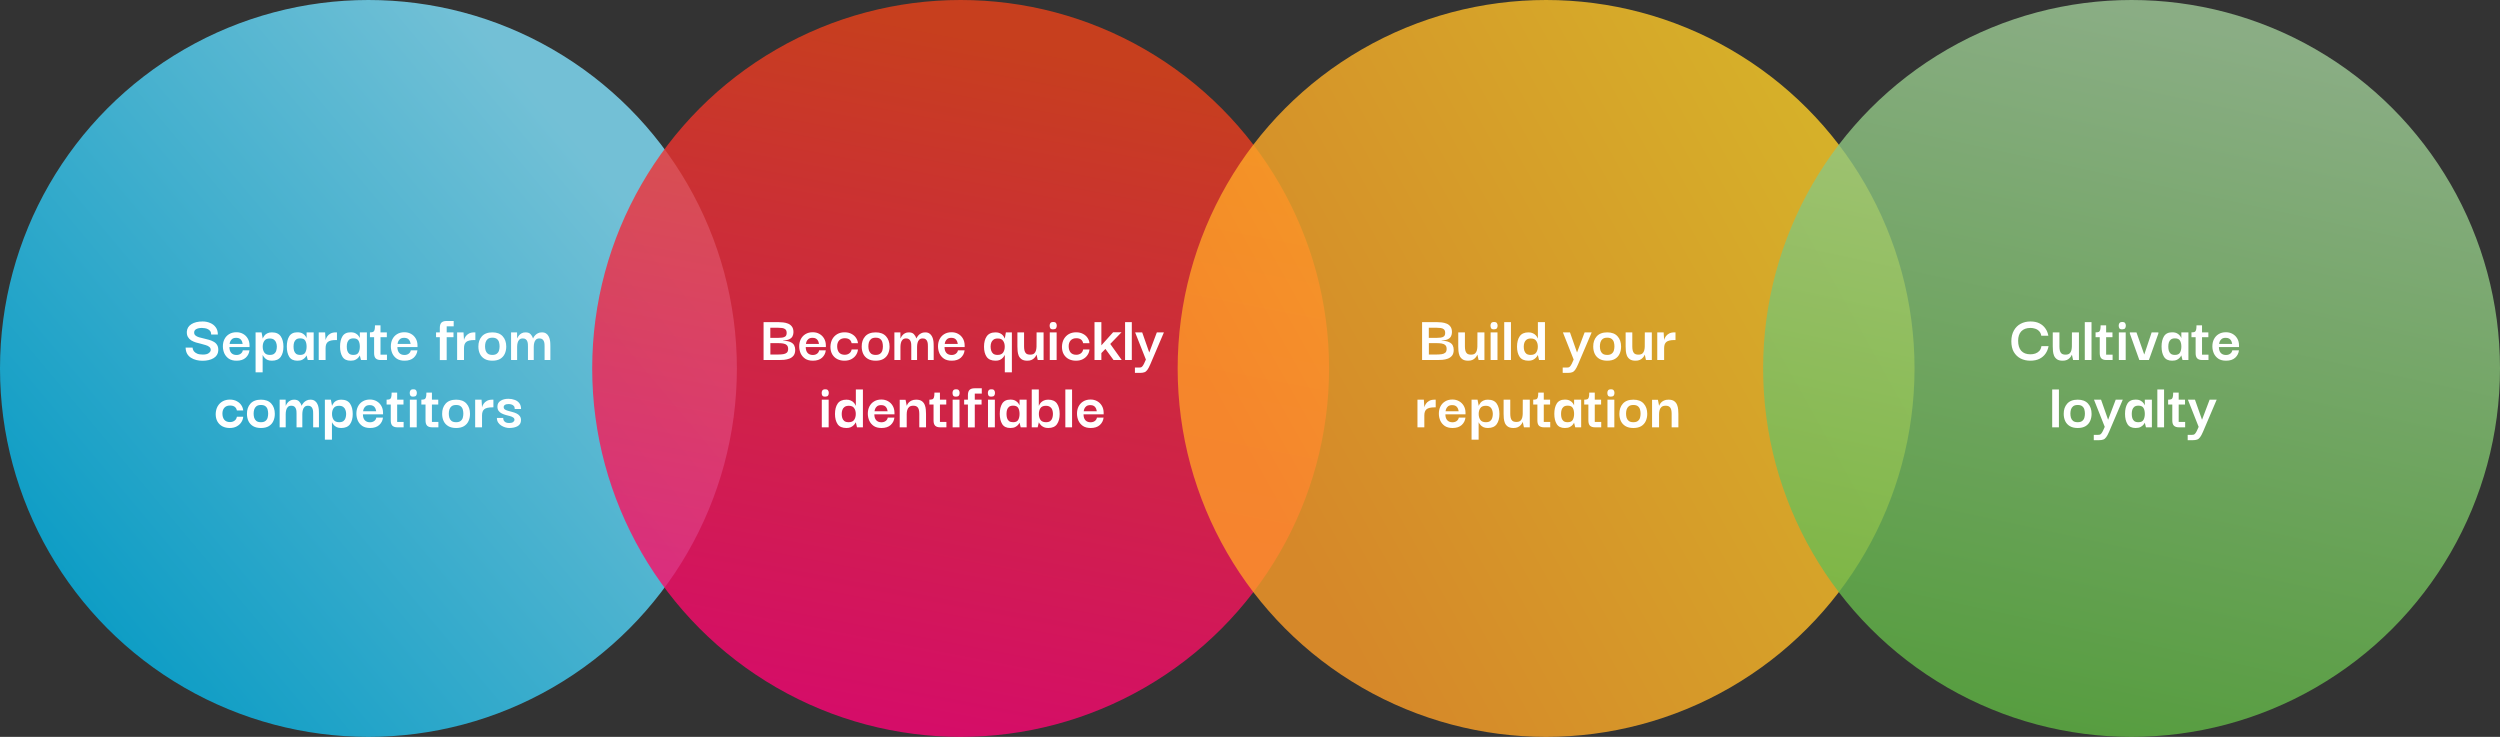
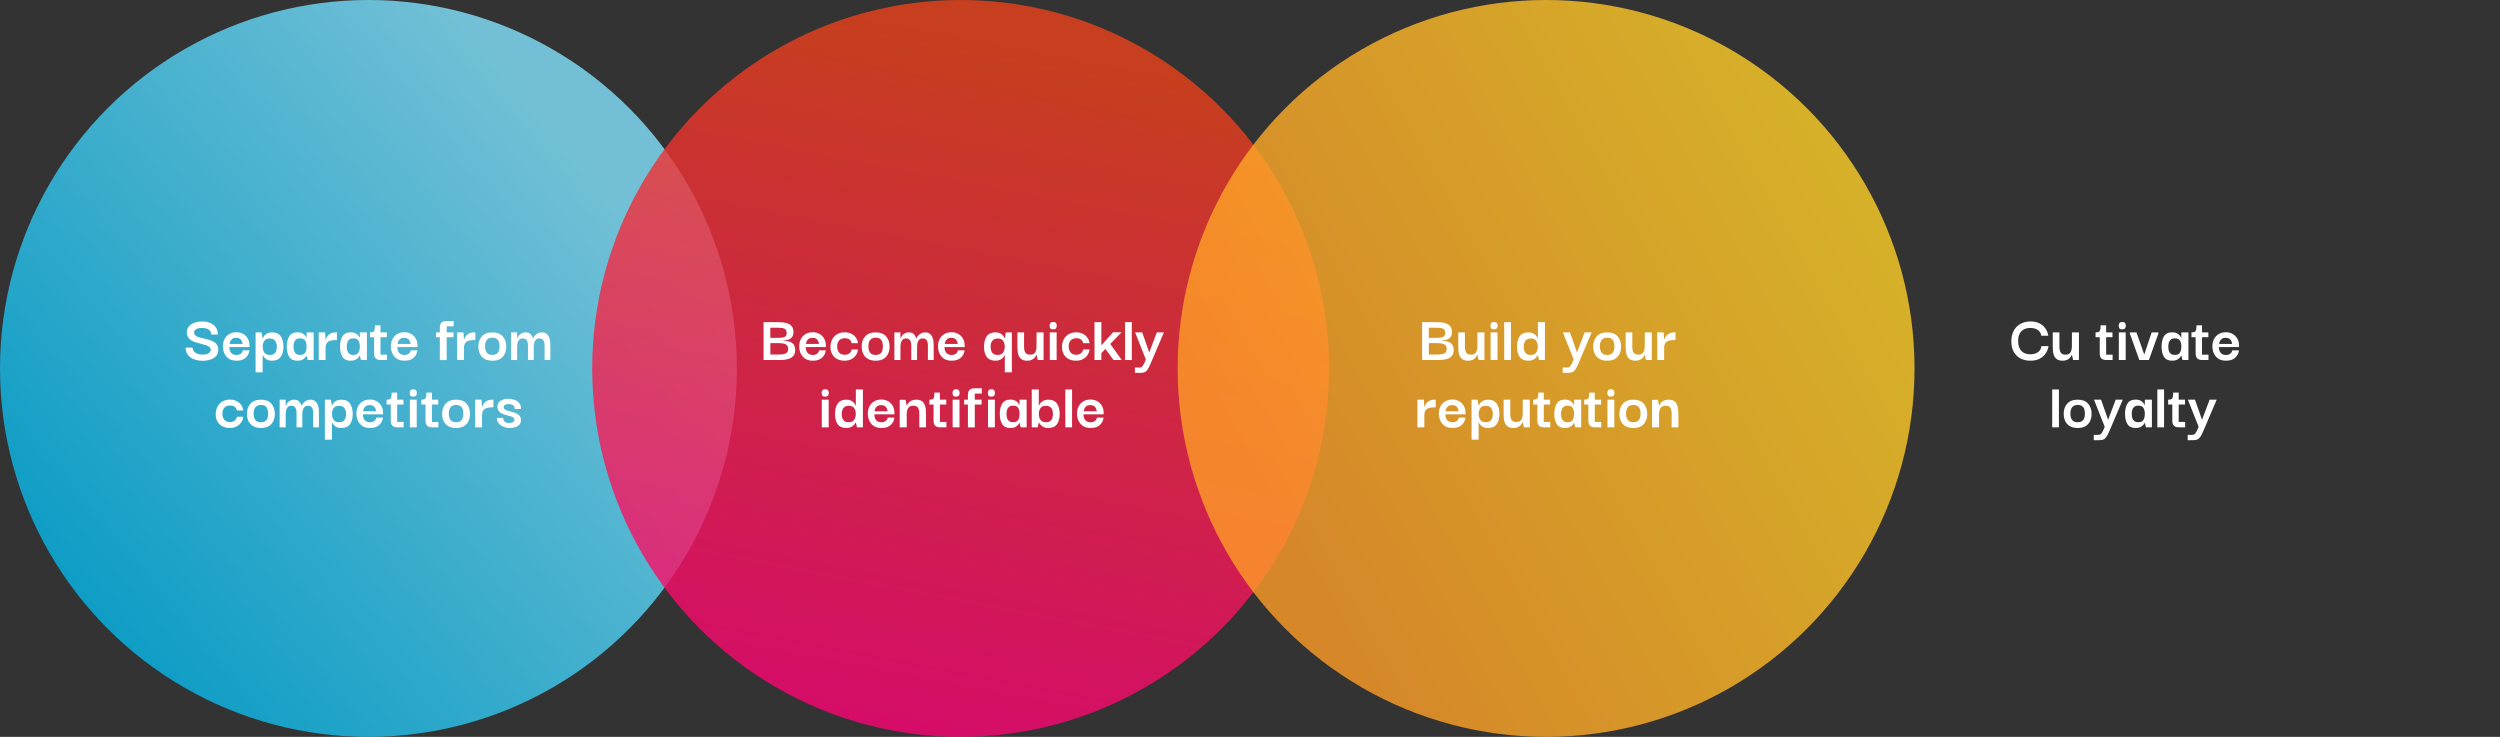
<svg xmlns="http://www.w3.org/2000/svg" class="object-fit hidden lg:block" viewBox="0 0 743 219" fill="none">
  <rect x="0" y="0" width="743" height="219" fill="#333333" stroke="none" />
  <circle opacity="0.8" cx="109.5" cy="109.5" r="109.5" fill="url(#paint0_linear_1545_9022)" />
  <path d="M60.166 107.22C59.553 107.22 58.947 107.147 58.346 107C57.76 106.853 57.227 106.627 56.746 106.32C56.267 106.013 55.886 105.613 55.606 105.12C55.327 104.613 55.18 104.007 55.166 103.3H57.227C57.227 103.367 57.253 103.513 57.306 103.74C57.36 103.953 57.48 104.187 57.666 104.44C57.867 104.693 58.173 104.913 58.587 105.1C59.013 105.287 59.587 105.38 60.306 105.38C61.093 105.38 61.673 105.233 62.047 104.94C62.433 104.647 62.627 104.333 62.627 104C62.627 103.627 62.493 103.333 62.227 103.12C61.973 102.893 61.627 102.713 61.187 102.58C60.76 102.433 60.286 102.3 59.767 102.18C59.26 102.06 58.746 101.927 58.227 101.78C57.72 101.62 57.253 101.413 56.827 101.16C56.413 100.893 56.087 100.553 55.846 100.14C55.606 99.727 55.5 99.2 55.526 98.56C55.593 97.613 56.047 96.873 56.886 96.34C57.727 95.807 58.84 95.54 60.227 95.54C61.026 95.54 61.767 95.687 62.447 95.98C63.14 96.26 63.693 96.687 64.106 97.26C64.533 97.82 64.746 98.54 64.746 99.42H62.767C62.767 99.007 62.673 98.673 62.486 98.42C62.3 98.153 62.06 97.953 61.767 97.82C61.486 97.673 61.187 97.58 60.867 97.54C60.547 97.487 60.26 97.46 60.007 97.46C59.34 97.46 58.786 97.573 58.346 97.8C57.92 98.027 57.706 98.36 57.706 98.8C57.693 99.173 57.82 99.473 58.087 99.7C58.353 99.927 58.706 100.107 59.147 100.24C59.587 100.373 60.066 100.493 60.587 100.6C61.106 100.707 61.627 100.84 62.147 101C62.666 101.147 63.14 101.347 63.566 101.6C63.993 101.84 64.326 102.173 64.567 102.6C64.806 103.013 64.906 103.553 64.867 104.22C64.813 105.167 64.353 105.907 63.486 106.44C62.62 106.96 61.513 107.22 60.166 107.22ZM70.32 107.2C69.374 107.2 68.6 107 68 106.6C67.414 106.187 66.974 105.667 66.68 105.04C66.4 104.4 66.254 103.727 66.24 103.02C66.227 102.193 66.38 101.46 66.7 100.82C67.034 100.167 67.5 99.66 68.1 99.3C68.714 98.927 69.434 98.74 70.26 98.74C70.994 98.74 71.647 98.9 72.22 99.22C72.807 99.54 73.274 99.993 73.62 100.58C73.967 101.153 74.147 101.833 74.16 102.62C74.16 102.647 74.16 102.72 74.16 102.84C74.16 102.96 74.16 103.06 74.16 103.14H68.18C68.18 103.9 68.367 104.487 68.74 104.9C69.114 105.3 69.627 105.5 70.28 105.5C70.787 105.5 71.207 105.373 71.54 105.12C71.887 104.867 72.094 104.533 72.16 104.12H74.14C74.047 104.987 73.674 105.72 73.02 106.32C72.367 106.907 71.467 107.2 70.32 107.2ZM68.24 102.22H72.12C72.107 102.127 72.074 101.98 72.02 101.78C71.98 101.58 71.894 101.373 71.76 101.16C71.64 100.947 71.454 100.767 71.2 100.62C70.947 100.473 70.62 100.4 70.22 100.4C69.687 100.4 69.28 100.513 69 100.74C68.734 100.953 68.54 101.207 68.42 101.5C68.314 101.78 68.254 102.02 68.24 102.22ZM80.819 107.2C80.312 107.2 79.885 107.127 79.538 106.98C79.205 106.82 78.932 106.633 78.719 106.42C78.519 106.207 78.365 106.013 78.258 105.84C78.165 105.667 78.112 105.567 78.099 105.54H78.058V110.66H75.959V98.78H77.739L78.079 100.58H78.118C78.132 100.54 78.178 100.427 78.258 100.24C78.352 100.053 78.492 99.847 78.678 99.62C78.879 99.393 79.152 99.2 79.499 99.04C79.845 98.867 80.278 98.78 80.799 98.78C82.025 98.78 82.905 99.173 83.439 99.96C83.972 100.747 84.239 101.773 84.239 103.04C84.239 104.307 83.965 105.32 83.418 106.08C82.872 106.827 82.005 107.2 80.819 107.2ZM80.198 105.48C80.758 105.48 81.185 105.367 81.478 105.14C81.785 104.9 81.992 104.593 82.099 104.22C82.219 103.833 82.278 103.433 82.278 103.02C82.278 102.607 82.212 102.22 82.079 101.86C81.959 101.487 81.745 101.187 81.439 100.96C81.132 100.72 80.705 100.6 80.159 100.6C79.412 100.6 78.879 100.833 78.558 101.3C78.239 101.753 78.079 102.327 78.079 103.02C78.079 103.74 78.245 104.333 78.579 104.8C78.912 105.253 79.452 105.48 80.198 105.48ZM88.382 107.2C87.249 107.2 86.442 106.813 85.962 106.04C85.482 105.267 85.242 104.253 85.242 103C85.242 101.733 85.482 100.713 85.962 99.94C86.456 99.153 87.262 98.76 88.382 98.76C89.022 98.76 89.529 98.873 89.902 99.1C90.276 99.313 90.556 99.553 90.742 99.82C90.929 100.087 91.042 100.287 91.082 100.42H91.122V98.78H93.222V107H91.462L91.122 105.66H91.082C91.042 105.78 90.922 105.967 90.722 106.22C90.536 106.46 90.249 106.687 89.862 106.9C89.489 107.1 88.996 107.2 88.382 107.2ZM89.222 105.48C89.969 105.48 90.469 105.247 90.722 104.78C90.989 104.3 91.122 103.713 91.122 103.02C91.122 102.287 90.989 101.693 90.722 101.24C90.456 100.787 89.956 100.56 89.222 100.56C88.702 100.56 88.296 100.673 88.002 100.9C87.722 101.127 87.522 101.427 87.402 101.8C87.296 102.16 87.242 102.567 87.242 103.02C87.242 103.473 87.296 103.887 87.402 104.26C87.522 104.633 87.722 104.933 88.002 105.16C88.296 105.373 88.702 105.48 89.222 105.48ZM94.725 107V98.78H96.625L96.765 101.06C96.845 100.713 96.998 100.367 97.225 100.02C97.465 99.66 97.791 99.367 98.205 99.14C98.631 98.9 99.178 98.78 99.845 98.78H100.145V101.06H99.845C98.698 101.06 97.898 101.247 97.445 101.62C96.991 101.98 96.765 102.593 96.765 103.46V107H94.725ZM104.203 107.2C103.069 107.2 102.263 106.813 101.783 106.04C101.303 105.267 101.063 104.253 101.063 103C101.063 101.733 101.303 100.713 101.783 99.94C102.276 99.153 103.083 98.76 104.203 98.76C104.843 98.76 105.349 98.873 105.723 99.1C106.096 99.313 106.376 99.553 106.563 99.82C106.749 100.087 106.863 100.287 106.903 100.42H106.943V98.78H109.043V107H107.283L106.943 105.66H106.903C106.863 105.78 106.743 105.967 106.543 106.22C106.356 106.46 106.069 106.687 105.683 106.9C105.309 107.1 104.816 107.2 104.203 107.2ZM105.043 105.48C105.789 105.48 106.289 105.247 106.543 104.78C106.809 104.3 106.943 103.713 106.943 103.02C106.943 102.287 106.809 101.693 106.543 101.24C106.276 100.787 105.776 100.56 105.043 100.56C104.523 100.56 104.116 100.673 103.823 100.9C103.543 101.127 103.343 101.427 103.223 101.8C103.116 102.16 103.063 102.567 103.063 103.02C103.063 103.473 103.116 103.887 103.223 104.26C103.343 104.633 103.543 104.933 103.823 105.16C104.116 105.373 104.523 105.48 105.043 105.48ZM113.145 107C112.492 107 111.998 106.84 111.665 106.52C111.345 106.2 111.185 105.68 111.185 104.96V100.22H109.945V98.78C110.332 98.78 110.632 98.74 110.845 98.66C111.058 98.58 111.212 98.393 111.305 98.1C111.398 97.807 111.445 97.333 111.445 96.68H113.085V98.78H114.965V100.22H113.085V105.4H115.005V107H113.145ZM120.242 107.2C119.295 107.2 118.522 107 117.922 106.6C117.335 106.187 116.895 105.667 116.602 105.04C116.322 104.4 116.175 103.727 116.162 103.02C116.149 102.193 116.302 101.46 116.622 100.82C116.955 100.167 117.422 99.66 118.022 99.3C118.635 98.927 119.355 98.74 120.182 98.74C120.915 98.74 121.569 98.9 122.142 99.22C122.729 99.54 123.195 99.993 123.542 100.58C123.889 101.153 124.069 101.833 124.082 102.62C124.082 102.647 124.082 102.72 124.082 102.84C124.082 102.96 124.082 103.06 124.082 103.14H118.102C118.102 103.9 118.289 104.487 118.662 104.9C119.035 105.3 119.549 105.5 120.202 105.5C120.709 105.5 121.129 105.373 121.462 105.12C121.809 104.867 122.015 104.533 122.082 104.12H124.062C123.969 104.987 123.595 105.72 122.942 106.32C122.289 106.907 121.389 107.2 120.242 107.2ZM118.162 102.22H122.042C122.029 102.127 121.995 101.98 121.942 101.78C121.902 101.58 121.815 101.373 121.682 101.16C121.562 100.947 121.375 100.767 121.122 100.62C120.869 100.473 120.542 100.4 120.142 100.4C119.609 100.4 119.202 100.513 118.922 100.74C118.655 100.953 118.462 101.207 118.342 101.5C118.235 101.78 118.175 102.02 118.162 102.22ZM130.716 107.02V100.22H129.596V98.78H130.716V97.44C130.716 96.72 130.876 96.2 131.196 95.88C131.529 95.56 132.023 95.4 132.676 95.4H134.836V96.98H132.756V98.78H134.776V100.22H132.756V107.02H130.716ZM135.858 107V98.78H137.758L137.898 101.06C137.978 100.713 138.131 100.367 138.358 100.02C138.598 99.66 138.924 99.367 139.338 99.14C139.764 98.9 140.311 98.78 140.978 98.78H141.278V101.06H140.978C139.831 101.06 139.031 101.247 138.578 101.62C138.124 101.98 137.898 102.593 137.898 103.46V107H135.858ZM146.337 107.2C145.403 107.2 144.63 107.02 144.017 106.66C143.403 106.3 142.943 105.807 142.637 105.18C142.33 104.54 142.177 103.813 142.177 103C142.163 101.773 142.503 100.767 143.197 99.98C143.903 99.18 144.95 98.78 146.337 98.78C147.683 98.78 148.703 99.167 149.397 99.94C150.103 100.713 150.457 101.733 150.457 103C150.457 103.787 150.31 104.5 150.017 105.14C149.723 105.78 149.27 106.287 148.657 106.66C148.043 107.02 147.27 107.2 146.337 107.2ZM146.337 105.48C146.923 105.48 147.37 105.353 147.677 105.1C147.997 104.847 148.21 104.527 148.317 104.14C148.423 103.74 148.477 103.34 148.477 102.94C148.477 102.527 148.423 102.12 148.317 101.72C148.21 101.32 147.997 100.993 147.677 100.74C147.37 100.487 146.923 100.36 146.337 100.36C145.737 100.36 145.277 100.493 144.957 100.76C144.65 101.013 144.437 101.34 144.317 101.74C144.21 102.127 144.157 102.527 144.157 102.94C144.157 103.34 144.21 103.74 144.317 104.14C144.437 104.527 144.65 104.847 144.957 105.1C145.277 105.353 145.737 105.48 146.337 105.48ZM151.89 107V98.78H153.67L153.69 100.56H153.73C153.744 100.507 153.797 100.393 153.89 100.22C153.984 100.033 154.124 99.833 154.31 99.62C154.497 99.393 154.744 99.2 155.05 99.04C155.357 98.867 155.737 98.78 156.19 98.78C156.857 98.78 157.357 98.96 157.69 99.32C158.024 99.667 158.264 100.08 158.41 100.56H158.45C158.464 100.507 158.517 100.393 158.61 100.22C158.717 100.033 158.87 99.833 159.07 99.62C159.284 99.393 159.55 99.2 159.87 99.04C160.19 98.867 160.584 98.78 161.05 98.78C161.57 98.78 161.99 98.893 162.31 99.12C162.63 99.333 162.877 99.613 163.05 99.96C163.237 100.293 163.364 100.653 163.43 101.04C163.51 101.427 163.55 101.8 163.55 102.16C163.564 102.507 163.57 102.793 163.57 103.02V107H161.85V103C161.85 102.8 161.844 102.567 161.83 102.3C161.817 102.02 161.764 101.753 161.67 101.5C161.577 101.233 161.424 101.013 161.21 100.84C160.997 100.667 160.704 100.58 160.33 100.58C159.864 100.58 159.51 100.707 159.27 100.96C159.03 101.2 158.864 101.513 158.77 101.9C158.677 102.273 158.63 102.667 158.63 103.08V107H156.91V103C156.91 102.8 156.904 102.567 156.89 102.3C156.877 102.02 156.824 101.753 156.73 101.5C156.637 101.233 156.484 101.013 156.27 100.84C156.057 100.667 155.764 100.58 155.39 100.58C154.924 100.58 154.57 100.707 154.33 100.96C154.09 101.2 153.924 101.513 153.83 101.9C153.737 102.273 153.69 102.667 153.69 103.08V107H151.89ZM68.263 127.2C67.489 127.2 66.789 127.047 66.162 126.74C65.536 126.42 65.036 125.953 64.662 125.34C64.289 124.713 64.103 123.953 64.103 123.06C64.129 122.167 64.323 121.4 64.683 120.76C65.056 120.12 65.549 119.627 66.162 119.28C66.789 118.933 67.502 118.76 68.302 118.76C69.116 118.76 69.809 118.92 70.382 119.24C70.969 119.547 71.422 119.953 71.743 120.46C72.062 120.953 72.243 121.467 72.282 122H70.403C70.203 121.013 69.522 120.52 68.362 120.52C67.642 120.52 67.082 120.74 66.683 121.18C66.296 121.62 66.103 122.193 66.103 122.9C66.103 123.673 66.289 124.293 66.662 124.76C67.049 125.213 67.616 125.44 68.362 125.44C68.869 125.44 69.309 125.307 69.683 125.04C70.069 124.773 70.309 124.38 70.403 123.86H72.282C72.243 124.433 72.056 124.973 71.722 125.48C71.403 125.987 70.949 126.4 70.362 126.72C69.789 127.04 69.089 127.2 68.263 127.2ZM77.558 127.2C76.624 127.2 75.851 127.02 75.237 126.66C74.624 126.3 74.164 125.807 73.858 125.18C73.551 124.54 73.397 123.813 73.397 123C73.384 121.773 73.724 120.767 74.418 119.98C75.124 119.18 76.171 118.78 77.558 118.78C78.904 118.78 79.924 119.167 80.618 119.94C81.324 120.713 81.677 121.733 81.677 123C81.677 123.787 81.531 124.5 81.237 125.14C80.944 125.78 80.491 126.287 79.877 126.66C79.264 127.02 78.491 127.2 77.558 127.2ZM77.558 125.48C78.144 125.48 78.591 125.353 78.897 125.1C79.218 124.847 79.431 124.527 79.537 124.14C79.644 123.74 79.698 123.34 79.698 122.94C79.698 122.527 79.644 122.12 79.537 121.72C79.431 121.32 79.218 120.993 78.897 120.74C78.591 120.487 78.144 120.36 77.558 120.36C76.957 120.36 76.498 120.493 76.177 120.76C75.871 121.013 75.657 121.34 75.537 121.74C75.431 122.127 75.377 122.527 75.377 122.94C75.377 123.34 75.431 123.74 75.537 124.14C75.657 124.527 75.871 124.847 76.177 125.1C76.498 125.353 76.957 125.48 77.558 125.48ZM83.111 127V118.78H84.891L84.911 120.56H84.951C84.964 120.507 85.018 120.393 85.111 120.22C85.204 120.033 85.344 119.833 85.531 119.62C85.718 119.393 85.964 119.2 86.271 119.04C86.578 118.867 86.958 118.78 87.411 118.78C88.078 118.78 88.578 118.96 88.911 119.32C89.244 119.667 89.484 120.08 89.631 120.56H89.671C89.684 120.507 89.738 120.393 89.831 120.22C89.938 120.033 90.091 119.833 90.291 119.62C90.504 119.393 90.771 119.2 91.091 119.04C91.411 118.867 91.804 118.78 92.271 118.78C92.791 118.78 93.211 118.893 93.531 119.12C93.851 119.333 94.098 119.613 94.271 119.96C94.458 120.293 94.584 120.653 94.651 121.04C94.731 121.427 94.771 121.8 94.771 122.16C94.784 122.507 94.791 122.793 94.791 123.02V127H93.071V123C93.071 122.8 93.064 122.567 93.051 122.3C93.038 122.02 92.984 121.753 92.891 121.5C92.798 121.233 92.644 121.013 92.431 120.84C92.218 120.667 91.924 120.58 91.551 120.58C91.084 120.58 90.731 120.707 90.491 120.96C90.251 121.2 90.084 121.513 89.991 121.9C89.898 122.273 89.851 122.667 89.851 123.08V127H88.131V123C88.131 122.8 88.124 122.567 88.111 122.3C88.098 122.02 88.044 121.753 87.951 121.5C87.858 121.233 87.704 121.013 87.491 120.84C87.278 120.667 86.984 120.58 86.611 120.58C86.144 120.58 85.791 120.707 85.551 120.96C85.311 121.2 85.144 121.513 85.051 121.9C84.958 122.273 84.911 122.667 84.911 123.08V127H83.111ZM101.414 127.2C100.908 127.2 100.481 127.127 100.134 126.98C99.801 126.82 99.528 126.633 99.314 126.42C99.114 126.207 98.961 126.013 98.854 125.84C98.761 125.667 98.708 125.567 98.694 125.54H98.654V130.66H96.554V118.78H98.334L98.674 120.58H98.714C98.728 120.54 98.774 120.427 98.854 120.24C98.948 120.053 99.088 119.847 99.274 119.62C99.474 119.393 99.748 119.2 100.094 119.04C100.441 118.867 100.874 118.78 101.394 118.78C102.621 118.78 103.501 119.173 104.034 119.96C104.568 120.747 104.834 121.773 104.834 123.04C104.834 124.307 104.561 125.32 104.014 126.08C103.468 126.827 102.601 127.2 101.414 127.2ZM100.794 125.48C101.354 125.48 101.781 125.367 102.074 125.14C102.381 124.9 102.588 124.593 102.694 124.22C102.814 123.833 102.874 123.433 102.874 123.02C102.874 122.607 102.808 122.22 102.674 121.86C102.554 121.487 102.341 121.187 102.034 120.96C101.728 120.72 101.301 120.6 100.754 120.6C100.008 120.6 99.474 120.833 99.154 121.3C98.834 121.753 98.674 122.327 98.674 123.02C98.674 123.74 98.841 124.333 99.174 124.8C99.508 125.253 100.048 125.48 100.794 125.48ZM109.998 127.2C109.051 127.2 108.278 127 107.678 126.6C107.091 126.187 106.651 125.667 106.358 125.04C106.078 124.4 105.931 123.727 105.918 123.02C105.905 122.193 106.058 121.46 106.378 120.82C106.711 120.167 107.178 119.66 107.778 119.3C108.391 118.927 109.111 118.74 109.938 118.74C110.671 118.74 111.325 118.9 111.898 119.22C112.485 119.54 112.951 119.993 113.298 120.58C113.645 121.153 113.825 121.833 113.838 122.62C113.838 122.647 113.838 122.72 113.838 122.84C113.838 122.96 113.838 123.06 113.838 123.14H107.858C107.858 123.9 108.045 124.487 108.418 124.9C108.791 125.3 109.305 125.5 109.958 125.5C110.465 125.5 110.885 125.373 111.218 125.12C111.565 124.867 111.771 124.533 111.838 124.12H113.818C113.725 124.987 113.351 125.72 112.698 126.32C112.045 126.907 111.145 127.2 109.998 127.2ZM107.918 122.22H111.798C111.785 122.127 111.751 121.98 111.698 121.78C111.658 121.58 111.571 121.373 111.438 121.16C111.318 120.947 111.131 120.767 110.878 120.62C110.625 120.473 110.298 120.4 109.898 120.4C109.365 120.4 108.958 120.513 108.678 120.74C108.411 120.953 108.218 121.207 108.098 121.5C107.991 121.78 107.931 122.02 107.918 122.22ZM118.096 127C117.443 127 116.95 126.84 116.616 126.52C116.296 126.2 116.136 125.68 116.136 124.96V120.22H114.896V118.78C115.283 118.78 115.583 118.74 115.796 118.66C116.01 118.58 116.163 118.393 116.256 118.1C116.35 117.807 116.396 117.333 116.396 116.68H118.036V118.78H119.916V120.22H118.036V125.4H119.956V127H118.096ZM122.85 117.88C122.41 117.893 122.117 117.793 121.97 117.58C121.837 117.353 121.77 117.087 121.77 116.78C121.77 116.487 121.843 116.233 121.99 116.02C122.137 115.807 122.423 115.7 122.85 115.7C123.263 115.7 123.537 115.807 123.67 116.02C123.817 116.233 123.89 116.487 123.89 116.78C123.89 117.087 123.817 117.347 123.67 117.56C123.537 117.76 123.263 117.867 122.85 117.88ZM121.81 127V118.78H123.85V127H121.81ZM128.428 127C127.775 127 127.282 126.84 126.948 126.52C126.628 126.2 126.468 125.68 126.468 124.96V120.22H125.228V118.78C125.615 118.78 125.915 118.74 126.128 118.66C126.342 118.58 126.495 118.393 126.588 118.1C126.682 117.807 126.728 117.333 126.728 116.68H128.368V118.78H130.248V120.22H128.368V125.4H130.288V127H128.428ZM135.565 127.2C134.632 127.2 133.859 127.02 133.245 126.66C132.632 126.3 132.172 125.807 131.865 125.18C131.559 124.54 131.405 123.813 131.405 123C131.392 121.773 131.732 120.767 132.425 119.98C133.132 119.18 134.179 118.78 135.565 118.78C136.912 118.78 137.932 119.167 138.625 119.94C139.332 120.713 139.685 121.733 139.685 123C139.685 123.787 139.539 124.5 139.245 125.14C138.952 125.78 138.499 126.287 137.885 126.66C137.272 127.02 136.499 127.2 135.565 127.2ZM135.565 125.48C136.152 125.48 136.599 125.353 136.905 125.1C137.225 124.847 137.439 124.527 137.545 124.14C137.652 123.74 137.705 123.34 137.705 122.94C137.705 122.527 137.652 122.12 137.545 121.72C137.439 121.32 137.225 120.993 136.905 120.74C136.599 120.487 136.152 120.36 135.565 120.36C134.965 120.36 134.505 120.493 134.185 120.76C133.879 121.013 133.665 121.34 133.545 121.74C133.439 122.127 133.385 122.527 133.385 122.94C133.385 123.34 133.439 123.74 133.545 124.14C133.665 124.527 133.879 124.847 134.185 125.1C134.505 125.353 134.965 125.48 135.565 125.48ZM141.219 127V118.78H143.119L143.259 121.06C143.339 120.713 143.492 120.367 143.719 120.02C143.959 119.66 144.286 119.367 144.699 119.14C145.126 118.9 145.672 118.78 146.339 118.78H146.639V121.06H146.339C145.192 121.06 144.392 121.247 143.939 121.62C143.486 121.98 143.259 122.593 143.259 123.46V127H141.219ZM151.337 127.2C150.99 127.2 150.603 127.14 150.177 127.02C149.763 126.9 149.363 126.72 148.977 126.48C148.603 126.24 148.29 125.933 148.037 125.56C147.797 125.173 147.677 124.72 147.677 124.2H149.557C149.557 124.227 149.563 124.32 149.577 124.48C149.59 124.627 149.643 124.8 149.737 125C149.843 125.187 150.017 125.353 150.257 125.5C150.497 125.647 150.843 125.72 151.297 125.72C151.83 125.72 152.23 125.627 152.497 125.44C152.763 125.24 152.897 125.013 152.897 124.76C152.897 124.467 152.77 124.24 152.517 124.08C152.277 123.907 151.963 123.767 151.577 123.66C151.19 123.553 150.777 123.447 150.337 123.34C149.91 123.22 149.503 123.067 149.117 122.88C148.743 122.693 148.437 122.44 148.197 122.12C147.957 121.787 147.837 121.36 147.837 120.84C147.837 120.08 148.143 119.507 148.757 119.12C149.37 118.72 150.15 118.52 151.097 118.52C151.763 118.52 152.383 118.627 152.957 118.84C153.53 119.04 153.99 119.367 154.337 119.82C154.683 120.26 154.857 120.84 154.857 121.56H152.977C152.99 121.147 152.897 120.84 152.697 120.64C152.51 120.427 152.27 120.28 151.977 120.2C151.697 120.12 151.423 120.08 151.157 120.08C150.677 120.08 150.31 120.167 150.057 120.34C149.817 120.5 149.697 120.713 149.697 120.98C149.697 121.287 149.817 121.527 150.057 121.7C150.31 121.86 150.63 121.993 151.017 122.1C151.417 122.207 151.83 122.32 152.257 122.44C152.697 122.547 153.11 122.693 153.497 122.88C153.897 123.067 154.217 123.32 154.457 123.64C154.71 123.947 154.837 124.36 154.837 124.88C154.837 125.667 154.51 126.253 153.857 126.64C153.217 127.013 152.377 127.2 151.337 127.2Z" fill="white" />
  <circle opacity="0.8" cx="285.5" cy="109.5" r="109.5" fill="url(#paint1_linear_1545_9022)" />
  <path d="M226.934 107V95.74H231.394C231.807 95.74 232.261 95.767 232.754 95.82C233.261 95.873 233.747 95.993 234.214 96.18C234.681 96.367 235.061 96.66 235.354 97.06C235.661 97.46 235.814 98.013 235.814 98.72C235.814 99.147 235.727 99.54 235.554 99.9C235.394 100.26 235.087 100.56 234.634 100.8C234.194 101.027 233.561 101.16 232.734 101.2V101.26C233.694 101.287 234.434 101.427 234.954 101.68C235.474 101.92 235.834 102.24 236.034 102.64C236.234 103.04 236.334 103.487 236.334 103.98C236.334 104.7 236.174 105.267 235.854 105.68C235.534 106.08 235.121 106.38 234.614 106.58C234.107 106.767 233.574 106.887 233.014 106.94C232.467 106.98 231.961 107 231.494 107H226.934ZM228.934 100.42H231.154C231.621 100.42 232.054 100.393 232.454 100.34C232.867 100.287 233.194 100.16 233.434 99.96C233.674 99.747 233.794 99.407 233.794 98.94C233.794 98.447 233.667 98.093 233.414 97.88C233.174 97.667 232.854 97.533 232.454 97.48C232.054 97.427 231.621 97.4 231.154 97.4H228.934V100.42ZM228.954 105.36H231.334C231.854 105.36 232.334 105.327 232.774 105.26C233.214 105.193 233.567 105.047 233.834 104.82C234.101 104.58 234.234 104.207 234.234 103.7C234.234 103.18 234.094 102.8 233.814 102.56C233.534 102.307 233.167 102.147 232.714 102.08C232.261 102.013 231.761 101.98 231.214 101.98H228.954V105.36ZM241.605 107.2C240.659 107.2 239.885 107 239.285 106.6C238.699 106.187 238.259 105.667 237.965 105.04C237.685 104.4 237.539 103.727 237.525 103.02C237.512 102.193 237.665 101.46 237.985 100.82C238.319 100.167 238.785 99.66 239.385 99.3C239.999 98.927 240.719 98.74 241.545 98.74C242.279 98.74 242.932 98.9 243.505 99.22C244.092 99.54 244.559 99.993 244.905 100.58C245.252 101.153 245.432 101.833 245.445 102.62C245.445 102.647 245.445 102.72 245.445 102.84C245.445 102.96 245.445 103.06 245.445 103.14H239.465C239.465 103.9 239.652 104.487 240.025 104.9C240.399 105.3 240.912 105.5 241.565 105.5C242.072 105.5 242.492 105.373 242.825 105.12C243.172 104.867 243.379 104.533 243.445 104.12H245.425C245.332 104.987 244.959 105.72 244.305 106.32C243.652 106.907 242.752 107.2 241.605 107.2ZM239.525 102.22H243.405C243.392 102.127 243.359 101.98 243.305 101.78C243.265 101.58 243.179 101.373 243.045 101.16C242.925 100.947 242.739 100.767 242.485 100.62C242.232 100.473 241.905 100.4 241.505 100.4C240.972 100.4 240.565 100.513 240.285 100.74C240.019 100.953 239.825 101.207 239.705 101.5C239.599 101.78 239.539 102.02 239.525 102.22ZM250.964 107.2C250.19 107.2 249.49 107.047 248.864 106.74C248.237 106.42 247.737 105.953 247.364 105.34C246.99 104.713 246.804 103.953 246.804 103.06C246.83 102.167 247.024 101.4 247.384 100.76C247.757 100.12 248.25 99.627 248.864 99.28C249.49 98.933 250.204 98.76 251.004 98.76C251.817 98.76 252.51 98.92 253.084 99.24C253.67 99.547 254.124 99.953 254.444 100.46C254.764 100.953 254.944 101.467 254.984 102H253.104C252.904 101.013 252.224 100.52 251.064 100.52C250.344 100.52 249.784 100.74 249.384 101.18C248.997 101.62 248.804 102.193 248.804 102.9C248.804 103.673 248.99 104.293 249.364 104.76C249.75 105.213 250.317 105.44 251.064 105.44C251.57 105.44 252.01 105.307 252.384 105.04C252.77 104.773 253.01 104.38 253.104 103.86H254.984C254.944 104.433 254.757 104.973 254.424 105.48C254.104 105.987 253.65 106.4 253.064 106.72C252.49 107.04 251.79 107.2 250.964 107.2ZM260.259 107.2C259.325 107.2 258.552 107.02 257.939 106.66C257.325 106.3 256.865 105.807 256.559 105.18C256.252 104.54 256.099 103.813 256.099 103C256.085 101.773 256.425 100.767 257.119 99.98C257.825 99.18 258.872 98.78 260.259 98.78C261.605 98.78 262.625 99.167 263.319 99.94C264.025 100.713 264.379 101.733 264.379 103C264.379 103.787 264.232 104.5 263.939 105.14C263.645 105.78 263.192 106.287 262.579 106.66C261.965 107.02 261.192 107.2 260.259 107.2ZM260.259 105.48C260.845 105.48 261.292 105.353 261.599 105.1C261.919 104.847 262.132 104.527 262.239 104.14C262.345 103.74 262.399 103.34 262.399 102.94C262.399 102.527 262.345 102.12 262.239 101.72C262.132 101.32 261.919 100.993 261.599 100.74C261.292 100.487 260.845 100.36 260.259 100.36C259.659 100.36 259.199 100.493 258.879 100.76C258.572 101.013 258.359 101.34 258.239 101.74C258.132 102.127 258.079 102.527 258.079 102.94C258.079 103.34 258.132 103.74 258.239 104.14C258.359 104.527 258.572 104.847 258.879 105.1C259.199 105.353 259.659 105.48 260.259 105.48ZM265.812 107V98.78H267.592L267.612 100.56H267.652C267.666 100.507 267.719 100.393 267.812 100.22C267.906 100.033 268.046 99.833 268.232 99.62C268.419 99.393 268.666 99.2 268.972 99.04C269.279 98.867 269.659 98.78 270.112 98.78C270.779 98.78 271.279 98.96 271.612 99.32C271.946 99.667 272.186 100.08 272.332 100.56H272.372C272.386 100.507 272.439 100.393 272.532 100.22C272.639 100.033 272.792 99.833 272.992 99.62C273.206 99.393 273.472 99.2 273.792 99.04C274.112 98.867 274.506 98.78 274.972 98.78C275.492 98.78 275.912 98.893 276.232 99.12C276.552 99.333 276.799 99.613 276.972 99.96C277.159 100.293 277.286 100.653 277.352 101.04C277.432 101.427 277.472 101.8 277.472 102.16C277.486 102.507 277.492 102.793 277.492 103.02V107H275.772V103C275.772 102.8 275.766 102.567 275.752 102.3C275.739 102.02 275.686 101.753 275.592 101.5C275.499 101.233 275.346 101.013 275.132 100.84C274.919 100.667 274.626 100.58 274.252 100.58C273.786 100.58 273.432 100.707 273.192 100.96C272.952 101.2 272.786 101.513 272.692 101.9C272.599 102.273 272.552 102.667 272.552 103.08V107H270.832V103C270.832 102.8 270.826 102.567 270.812 102.3C270.799 102.02 270.746 101.753 270.652 101.5C270.559 101.233 270.406 101.013 270.192 100.84C269.979 100.667 269.686 100.58 269.312 100.58C268.846 100.58 268.492 100.707 268.252 100.96C268.012 101.2 267.846 101.513 267.752 101.9C267.659 102.273 267.612 102.667 267.612 103.08V107H265.812ZM282.855 107.2C281.909 107.2 281.135 107 280.535 106.6C279.949 106.187 279.509 105.667 279.215 105.04C278.935 104.4 278.789 103.727 278.775 103.02C278.762 102.193 278.915 101.46 279.235 100.82C279.569 100.167 280.035 99.66 280.635 99.3C281.249 98.927 281.969 98.74 282.795 98.74C283.529 98.74 284.182 98.9 284.755 99.22C285.342 99.54 285.809 99.993 286.155 100.58C286.502 101.153 286.682 101.833 286.695 102.62C286.695 102.647 286.695 102.72 286.695 102.84C286.695 102.96 286.695 103.06 286.695 103.14H280.715C280.715 103.9 280.902 104.487 281.275 104.9C281.649 105.3 282.162 105.5 282.815 105.5C283.322 105.5 283.742 105.373 284.075 105.12C284.422 104.867 284.629 104.533 284.695 104.12H286.675C286.582 104.987 286.209 105.72 285.555 106.32C284.902 106.907 284.002 107.2 282.855 107.2ZM280.775 102.22H284.655C284.642 102.127 284.609 101.98 284.555 101.78C284.515 101.58 284.429 101.373 284.295 101.16C284.175 100.947 283.989 100.767 283.735 100.62C283.482 100.473 283.155 100.4 282.755 100.4C282.222 100.4 281.815 100.513 281.535 100.74C281.269 100.953 281.075 101.207 280.955 101.5C280.849 101.78 280.789 102.02 280.775 102.22ZM295.889 107.2C294.676 107.2 293.796 106.827 293.249 106.08C292.716 105.32 292.449 104.307 292.449 103.04C292.449 101.76 292.716 100.733 293.249 99.96C293.796 99.173 294.676 98.78 295.889 98.78C296.409 98.78 296.842 98.867 297.189 99.04C297.536 99.2 297.809 99.393 298.009 99.62C298.209 99.847 298.349 100.053 298.429 100.24C298.522 100.427 298.576 100.54 298.589 100.58H298.629L298.949 98.78H300.729V110.66H298.629V105.54H298.589C298.576 105.567 298.516 105.667 298.409 105.84C298.316 106.013 298.162 106.207 297.949 106.42C297.749 106.633 297.476 106.82 297.129 106.98C296.796 107.127 296.382 107.2 295.889 107.2ZM296.489 105.48C297.236 105.48 297.776 105.253 298.109 104.8C298.442 104.333 298.609 103.74 298.609 103.02C298.609 102.327 298.449 101.753 298.129 101.3C297.822 100.833 297.296 100.6 296.549 100.6C295.989 100.6 295.556 100.72 295.249 100.96C294.942 101.187 294.722 101.487 294.589 101.86C294.469 102.22 294.409 102.607 294.409 103.02C294.409 103.433 294.469 103.833 294.589 104.22C294.709 104.593 294.916 104.9 295.209 105.14C295.516 105.367 295.942 105.48 296.489 105.48ZM305.313 107.2C304.593 107.2 304.033 107.06 303.633 106.78C303.233 106.5 302.94 106.14 302.753 105.7C302.58 105.26 302.473 104.8 302.433 104.32C302.393 103.827 302.373 103.38 302.373 102.98V98.78H304.353V102.98C304.353 103.393 304.393 103.787 304.473 104.16C304.553 104.533 304.72 104.833 304.973 105.06C305.24 105.287 305.64 105.4 306.173 105.4C306.693 105.4 307.086 105.287 307.353 105.06C307.62 104.82 307.8 104.52 307.893 104.16C307.986 103.8 308.04 103.427 308.053 103.04L308.073 98.78H310.153V107H308.413L308.073 105.44H308.033C308.006 105.52 307.94 105.653 307.833 105.84C307.726 106.027 307.566 106.227 307.353 106.44C307.153 106.653 306.886 106.833 306.553 106.98C306.22 107.127 305.806 107.2 305.313 107.2ZM313.032 97.88C312.592 97.893 312.298 97.793 312.152 97.58C312.018 97.353 311.952 97.087 311.952 96.78C311.952 96.487 312.025 96.233 312.172 96.02C312.318 95.807 312.605 95.7 313.032 95.7C313.445 95.7 313.718 95.807 313.852 96.02C313.998 96.233 314.072 96.487 314.072 96.78C314.072 97.087 313.998 97.347 313.852 97.56C313.718 97.76 313.445 97.867 313.032 97.88ZM311.992 107V98.78H314.032V107H311.992ZM319.772 107.2C318.999 107.2 318.299 107.047 317.672 106.74C317.046 106.42 316.546 105.953 316.172 105.34C315.799 104.713 315.612 103.953 315.612 103.06C315.639 102.167 315.832 101.4 316.192 100.76C316.566 100.12 317.059 99.627 317.672 99.28C318.299 98.933 319.012 98.76 319.812 98.76C320.626 98.76 321.319 98.92 321.892 99.24C322.479 99.547 322.932 99.953 323.252 100.46C323.572 100.953 323.752 101.467 323.792 102H321.912C321.712 101.013 321.032 100.52 319.872 100.52C319.152 100.52 318.592 100.74 318.192 101.18C317.806 101.62 317.612 102.193 317.612 102.9C317.612 103.673 317.799 104.293 318.172 104.76C318.559 105.213 319.126 105.44 319.872 105.44C320.379 105.44 320.819 105.307 321.192 105.04C321.579 104.773 321.819 104.38 321.912 103.86H323.792C323.752 104.433 323.566 104.973 323.232 105.48C322.912 105.987 322.459 106.4 321.872 106.72C321.299 107.04 320.599 107.2 319.772 107.2ZM327.327 107H325.287V95.74H327.327V102.64L330.827 98.74H333.327L329.967 102.22L333.387 107H330.947L328.527 103.7L327.327 104.94V107ZM334.372 107V95.74H336.372V107H334.372ZM337.298 110.82V109.24H338.558C338.758 109.24 338.931 109.22 339.078 109.18C339.225 109.14 339.371 109.033 339.518 108.86C339.665 108.7 339.831 108.433 340.018 108.06L340.558 106.86L337.358 98.78H339.458L341.558 104.76L343.818 98.78H345.918L341.878 108.26C341.558 109.007 341.265 109.56 340.998 109.92C340.731 110.293 340.431 110.533 340.098 110.64C339.778 110.76 339.365 110.82 338.858 110.82H337.298ZM245.278 117.88C244.838 117.893 244.544 117.793 244.398 117.58C244.264 117.353 244.198 117.087 244.198 116.78C244.198 116.487 244.271 116.233 244.418 116.02C244.564 115.807 244.851 115.7 245.278 115.7C245.691 115.7 245.964 115.807 246.098 116.02C246.244 116.233 246.318 116.487 246.318 116.78C246.318 117.087 246.244 117.347 246.098 117.56C245.964 117.76 245.691 117.867 245.278 117.88ZM244.238 127V118.78H246.278V127H244.238ZM251.558 127.2C250.332 127.2 249.458 126.82 248.938 126.06C248.418 125.287 248.158 124.28 248.158 123.04C248.158 121.747 248.425 120.713 248.958 119.94C249.492 119.167 250.358 118.78 251.558 118.78C252.078 118.78 252.512 118.867 252.858 119.04C253.218 119.2 253.498 119.393 253.698 119.62C253.912 119.847 254.065 120.053 254.158 120.24C254.252 120.427 254.305 120.54 254.318 120.58H254.358V115.74H256.458V127H254.698L254.358 125.54H254.318C254.305 125.567 254.245 125.667 254.138 125.84C254.045 126.013 253.885 126.207 253.658 126.42C253.445 126.633 253.165 126.82 252.818 126.98C252.472 127.127 252.052 127.2 251.558 127.2ZM252.218 125.48C252.978 125.48 253.518 125.253 253.838 124.8C254.172 124.333 254.338 123.74 254.338 123.02C254.338 122.327 254.178 121.753 253.858 121.3C253.552 120.833 253.025 120.6 252.278 120.6C251.732 120.6 251.298 120.72 250.978 120.96C250.672 121.187 250.458 121.487 250.338 121.86C250.218 122.22 250.158 122.607 250.158 123.02C250.158 123.433 250.212 123.833 250.318 124.22C250.438 124.593 250.645 124.9 250.938 125.14C251.245 125.367 251.672 125.48 252.218 125.48ZM261.996 127.2C261.049 127.2 260.276 127 259.676 126.6C259.089 126.187 258.649 125.667 258.356 125.04C258.076 124.4 257.929 123.727 257.916 123.02C257.903 122.193 258.056 121.46 258.376 120.82C258.709 120.167 259.176 119.66 259.776 119.3C260.389 118.927 261.109 118.74 261.936 118.74C262.669 118.74 263.323 118.9 263.896 119.22C264.483 119.54 264.949 119.993 265.296 120.58C265.643 121.153 265.823 121.833 265.836 122.62C265.836 122.647 265.836 122.72 265.836 122.84C265.836 122.96 265.836 123.06 265.836 123.14H259.856C259.856 123.9 260.043 124.487 260.416 124.9C260.789 125.3 261.303 125.5 261.956 125.5C262.463 125.5 262.883 125.373 263.216 125.12C263.563 124.867 263.769 124.533 263.836 124.12H265.816C265.723 124.987 265.349 125.72 264.696 126.32C264.043 126.907 263.143 127.2 261.996 127.2ZM259.916 122.22H263.796C263.783 122.127 263.749 121.98 263.696 121.78C263.656 121.58 263.569 121.373 263.436 121.16C263.316 120.947 263.129 120.767 262.876 120.62C262.623 120.473 262.296 120.4 261.896 120.4C261.363 120.4 260.956 120.513 260.676 120.74C260.409 120.953 260.216 121.207 260.096 121.5C259.989 121.78 259.929 122.02 259.916 122.22ZM267.394 127V118.82H269.134L269.474 120.56H269.514C269.528 120.52 269.574 120.413 269.654 120.24C269.748 120.053 269.894 119.847 270.094 119.62C270.308 119.393 270.588 119.2 270.934 119.04C271.294 118.867 271.741 118.78 272.274 118.78C273.008 118.78 273.574 118.927 273.974 119.22C274.374 119.513 274.661 119.887 274.834 120.34C275.008 120.78 275.114 121.24 275.154 121.72C275.194 122.2 275.214 122.633 275.214 123.02V127H273.214V123C273.214 122.56 273.174 122.16 273.094 121.8C273.014 121.427 272.841 121.133 272.574 120.92C272.321 120.693 271.941 120.58 271.434 120.58C270.901 120.58 270.494 120.7 270.214 120.94C269.934 121.18 269.741 121.493 269.634 121.88C269.528 122.253 269.474 122.653 269.474 123.08V127H267.394ZM279.411 127C278.757 127 278.264 126.84 277.931 126.52C277.611 126.2 277.451 125.68 277.451 124.96V120.22H276.211V118.78C276.597 118.78 276.897 118.74 277.111 118.66C277.324 118.58 277.477 118.393 277.571 118.1C277.664 117.807 277.711 117.333 277.711 116.68H279.351V118.78H281.231V120.22H279.351V125.4H281.271V127H279.411ZM284.164 117.88C283.724 117.893 283.431 117.793 283.284 117.58C283.151 117.353 283.084 117.087 283.084 116.78C283.084 116.487 283.158 116.233 283.304 116.02C283.451 115.807 283.738 115.7 284.164 115.7C284.578 115.7 284.851 115.807 284.984 116.02C285.131 116.233 285.204 116.487 285.204 116.78C285.204 117.087 285.131 117.347 284.984 117.56C284.851 117.76 284.578 117.867 284.164 117.88ZM283.124 127V118.78H285.164V127H283.124ZM287.665 127.02V120.22H286.545V118.78H287.665V117.44C287.665 116.72 287.825 116.2 288.145 115.88C288.478 115.56 288.972 115.4 289.625 115.4H291.785V116.98H289.705V118.78H291.725V120.22H289.705V127.02H287.665ZM294.672 117.88C294.232 117.893 293.939 117.793 293.792 117.58C293.659 117.353 293.592 117.087 293.592 116.78C293.592 116.487 293.666 116.233 293.812 116.02C293.959 115.807 294.246 115.7 294.672 115.7C295.086 115.7 295.359 115.807 295.492 116.02C295.639 116.233 295.712 116.487 295.712 116.78C295.712 117.087 295.639 117.347 295.492 117.56C295.359 117.76 295.086 117.867 294.672 117.88ZM293.632 127V118.78H295.672V127H293.632ZM300.273 127.2C299.14 127.2 298.333 126.813 297.853 126.04C297.373 125.267 297.133 124.253 297.133 123C297.133 121.733 297.373 120.713 297.853 119.94C298.346 119.153 299.153 118.76 300.273 118.76C300.913 118.76 301.42 118.873 301.793 119.1C302.166 119.313 302.446 119.553 302.633 119.82C302.82 120.087 302.933 120.287 302.973 120.42H303.013V118.78H305.113V127H303.353L303.013 125.66H302.973C302.933 125.78 302.813 125.967 302.613 126.22C302.426 126.46 302.14 126.687 301.753 126.9C301.38 127.1 300.886 127.2 300.273 127.2ZM301.113 125.48C301.86 125.48 302.36 125.247 302.613 124.78C302.88 124.3 303.013 123.713 303.013 123.02C303.013 122.287 302.88 121.693 302.613 121.24C302.346 120.787 301.846 120.56 301.113 120.56C300.593 120.56 300.186 120.673 299.893 120.9C299.613 121.127 299.413 121.427 299.293 121.8C299.186 122.16 299.133 122.567 299.133 123.02C299.133 123.473 299.186 123.887 299.293 124.26C299.413 124.633 299.613 124.933 299.893 125.16C300.186 125.373 300.593 125.48 301.113 125.48ZM311.535 127.2C311.042 127.2 310.622 127.127 310.275 126.98C309.929 126.82 309.642 126.633 309.415 126.42C309.202 126.207 309.042 126.013 308.935 125.84C308.842 125.667 308.789 125.567 308.775 125.54H308.735L308.395 127H306.635V115.74H308.735V120.58H308.775C308.789 120.54 308.842 120.427 308.935 120.24C309.029 120.053 309.175 119.847 309.375 119.62C309.589 119.393 309.869 119.2 310.215 119.04C310.575 118.867 311.015 118.78 311.535 118.78C312.735 118.78 313.602 119.167 314.135 119.94C314.669 120.713 314.935 121.747 314.935 123.04C314.935 124.293 314.669 125.3 314.135 126.06C313.615 126.82 312.749 127.2 311.535 127.2ZM310.875 125.48C311.422 125.48 311.842 125.367 312.135 125.14C312.442 124.9 312.649 124.593 312.755 124.22C312.875 123.833 312.935 123.433 312.935 123.02C312.935 122.607 312.875 122.22 312.755 121.86C312.635 121.487 312.415 121.187 312.095 120.96C311.789 120.72 311.362 120.6 310.815 120.6C310.069 120.6 309.535 120.833 309.215 121.3C308.909 121.753 308.755 122.327 308.755 123.02C308.755 123.74 308.915 124.333 309.235 124.8C309.569 125.253 310.115 125.48 310.875 125.48ZM316.618 127V115.74H318.618V127H316.618ZM324.164 127.2C323.217 127.2 322.444 127 321.844 126.6C321.257 126.187 320.817 125.667 320.524 125.04C320.244 124.4 320.097 123.727 320.084 123.02C320.071 122.193 320.224 121.46 320.544 120.82C320.877 120.167 321.344 119.66 321.944 119.3C322.557 118.927 323.277 118.74 324.104 118.74C324.837 118.74 325.491 118.9 326.064 119.22C326.651 119.54 327.117 119.993 327.464 120.58C327.811 121.153 327.991 121.833 328.004 122.62C328.004 122.647 328.004 122.72 328.004 122.84C328.004 122.96 328.004 123.06 328.004 123.14H322.024C322.024 123.9 322.211 124.487 322.584 124.9C322.957 125.3 323.471 125.5 324.124 125.5C324.631 125.5 325.051 125.373 325.384 125.12C325.731 124.867 325.937 124.533 326.004 124.12H327.984C327.891 124.987 327.517 125.72 326.864 126.32C326.211 126.907 325.311 127.2 324.164 127.2ZM322.084 122.22H325.964C325.951 122.127 325.917 121.98 325.864 121.78C325.824 121.58 325.737 121.373 325.604 121.16C325.484 120.947 325.297 120.767 325.044 120.62C324.791 120.473 324.464 120.4 324.064 120.4C323.531 120.4 323.124 120.513 322.844 120.74C322.577 120.953 322.384 121.207 322.264 121.5C322.157 121.78 322.097 122.02 322.084 122.22Z" fill="white" />
  <circle opacity="0.8" cx="459.5" cy="109.5" r="109.5" fill="url(#paint2_linear_1545_9022)" />
  <path d="M422.643 107V95.74H427.103C427.516 95.74 427.97 95.767 428.463 95.82C428.97 95.873 429.456 95.993 429.923 96.18C430.39 96.367 430.77 96.66 431.063 97.06C431.37 97.46 431.523 98.013 431.523 98.72C431.523 99.147 431.436 99.54 431.263 99.9C431.103 100.26 430.796 100.56 430.343 100.8C429.903 101.027 429.27 101.16 428.443 101.2V101.26C429.403 101.287 430.143 101.427 430.663 101.68C431.183 101.92 431.543 102.24 431.743 102.64C431.943 103.04 432.043 103.487 432.043 103.98C432.043 104.7 431.883 105.267 431.563 105.68C431.243 106.08 430.83 106.38 430.323 106.58C429.816 106.767 429.283 106.887 428.723 106.94C428.176 106.98 427.67 107 427.203 107H422.643ZM424.643 100.42H426.863C427.33 100.42 427.763 100.393 428.163 100.34C428.576 100.287 428.903 100.16 429.143 99.96C429.383 99.747 429.503 99.407 429.503 98.94C429.503 98.447 429.376 98.093 429.123 97.88C428.883 97.667 428.563 97.533 428.163 97.48C427.763 97.427 427.33 97.4 426.863 97.4H424.643V100.42ZM424.663 105.36H427.043C427.563 105.36 428.043 105.327 428.483 105.26C428.923 105.193 429.276 105.047 429.543 104.82C429.81 104.58 429.943 104.207 429.943 103.7C429.943 103.18 429.803 102.8 429.523 102.56C429.243 102.307 428.876 102.147 428.423 102.08C427.97 102.013 427.47 101.98 426.923 101.98H424.663V105.36ZM436.334 107.2C435.614 107.2 435.054 107.06 434.654 106.78C434.254 106.5 433.961 106.14 433.774 105.7C433.601 105.26 433.494 104.8 433.454 104.32C433.414 103.827 433.394 103.38 433.394 102.98V98.78H435.374V102.98C435.374 103.393 435.414 103.787 435.494 104.16C435.574 104.533 435.741 104.833 435.994 105.06C436.261 105.287 436.661 105.4 437.194 105.4C437.714 105.4 438.108 105.287 438.374 105.06C438.641 104.82 438.821 104.52 438.914 104.16C439.008 103.8 439.061 103.427 439.074 103.04L439.094 98.78H441.174V107H439.434L439.094 105.44H439.054C439.028 105.52 438.961 105.653 438.854 105.84C438.748 106.027 438.588 106.227 438.374 106.44C438.174 106.653 437.908 106.833 437.574 106.98C437.241 107.127 436.828 107.2 436.334 107.2ZM444.053 97.88C443.613 97.893 443.32 97.793 443.173 97.58C443.04 97.353 442.973 97.087 442.973 96.78C442.973 96.487 443.046 96.233 443.193 96.02C443.34 95.807 443.626 95.7 444.053 95.7C444.466 95.7 444.74 95.807 444.873 96.02C445.02 96.233 445.093 96.487 445.093 96.78C445.093 97.087 445.02 97.347 444.873 97.56C444.74 97.76 444.466 97.867 444.053 97.88ZM443.013 107V98.78H445.053V107H443.013ZM447.054 107V95.74H449.054V107H447.054ZM454.26 107.2C453.033 107.2 452.16 106.82 451.64 106.06C451.12 105.287 450.86 104.28 450.86 103.04C450.86 101.747 451.126 100.713 451.66 99.94C452.193 99.167 453.06 98.78 454.26 98.78C454.78 98.78 455.213 98.867 455.56 99.04C455.92 99.2 456.2 99.393 456.4 99.62C456.613 99.847 456.766 100.053 456.86 100.24C456.953 100.427 457.006 100.54 457.02 100.58H457.06V95.74H459.16V107H457.4L457.06 105.54H457.02C457.006 105.567 456.946 105.667 456.84 105.84C456.746 106.013 456.586 106.207 456.36 106.42C456.146 106.633 455.866 106.82 455.52 106.98C455.173 107.127 454.753 107.2 454.26 107.2ZM454.92 105.48C455.68 105.48 456.22 105.253 456.54 104.8C456.873 104.333 457.04 103.74 457.04 103.02C457.04 102.327 456.88 101.753 456.56 101.3C456.253 100.833 455.726 100.6 454.98 100.6C454.433 100.6 454 100.72 453.68 100.96C453.373 101.187 453.16 101.487 453.04 101.86C452.92 102.22 452.86 102.607 452.86 103.02C452.86 103.433 452.913 103.833 453.02 104.22C453.14 104.593 453.346 104.9 453.64 105.14C453.946 105.367 454.373 105.48 454.92 105.48ZM464.433 110.82V109.24H465.693C465.893 109.24 466.066 109.22 466.213 109.18C466.359 109.14 466.506 109.033 466.653 108.86C466.799 108.7 466.966 108.433 467.153 108.06L467.693 106.86L464.493 98.78H466.593L468.693 104.76L470.953 98.78H473.053L469.013 108.26C468.693 109.007 468.399 109.56 468.133 109.92C467.866 110.293 467.566 110.533 467.233 110.64C466.913 110.76 466.499 110.82 465.993 110.82H464.433ZM477.667 107.2C476.734 107.2 475.96 107.02 475.347 106.66C474.734 106.3 474.274 105.807 473.967 105.18C473.66 104.54 473.507 103.813 473.507 103C473.494 101.773 473.834 100.767 474.527 99.98C475.234 99.18 476.28 98.78 477.667 98.78C479.014 98.78 480.034 99.167 480.727 99.94C481.434 100.713 481.787 101.733 481.787 103C481.787 103.787 481.64 104.5 481.347 105.14C481.054 105.78 480.6 106.287 479.987 106.66C479.374 107.02 478.6 107.2 477.667 107.2ZM477.667 105.48C478.254 105.48 478.7 105.353 479.007 105.1C479.327 104.847 479.54 104.527 479.647 104.14C479.754 103.74 479.807 103.34 479.807 102.94C479.807 102.527 479.754 102.12 479.647 101.72C479.54 101.32 479.327 100.993 479.007 100.74C478.7 100.487 478.254 100.36 477.667 100.36C477.067 100.36 476.607 100.493 476.287 100.76C475.98 101.013 475.767 101.34 475.647 101.74C475.54 102.127 475.487 102.527 475.487 102.94C475.487 103.34 475.54 103.74 475.647 104.14C475.767 104.527 475.98 104.847 476.287 105.1C476.607 105.353 477.067 105.48 477.667 105.48ZM486.08 107.2C485.36 107.2 484.8 107.06 484.4 106.78C484 106.5 483.707 106.14 483.52 105.7C483.347 105.26 483.24 104.8 483.2 104.32C483.16 103.827 483.14 103.38 483.14 102.98V98.78H485.12V102.98C485.12 103.393 485.16 103.787 485.24 104.16C485.32 104.533 485.487 104.833 485.74 105.06C486.007 105.287 486.407 105.4 486.94 105.4C487.46 105.4 487.854 105.287 488.12 105.06C488.387 104.82 488.567 104.52 488.66 104.16C488.754 103.8 488.807 103.427 488.82 103.04L488.84 98.78H490.92V107H489.18L488.84 105.44H488.8C488.774 105.52 488.707 105.653 488.6 105.84C488.494 106.027 488.334 106.227 488.12 106.44C487.92 106.653 487.654 106.833 487.32 106.98C486.987 107.127 486.574 107.2 486.08 107.2ZM492.539 107V98.78H494.439L494.579 101.06C494.659 100.713 494.813 100.367 495.039 100.02C495.279 99.66 495.606 99.367 496.019 99.14C496.446 98.9 496.993 98.78 497.659 98.78H497.959V101.06H497.659C496.513 101.06 495.713 101.247 495.259 101.62C494.806 101.98 494.579 102.593 494.579 103.46V107H492.539ZM421.27 127V118.78H423.17L423.31 121.06C423.39 120.713 423.543 120.367 423.77 120.02C424.01 119.66 424.336 119.367 424.75 119.14C425.176 118.9 425.723 118.78 426.39 118.78H426.69V121.06H426.39C425.243 121.06 424.443 121.247 423.99 121.62C423.536 121.98 423.31 122.593 423.31 123.46V127H421.27ZM431.709 127.2C430.762 127.2 429.989 127 429.389 126.6C428.802 126.187 428.362 125.667 428.069 125.04C427.789 124.4 427.642 123.727 427.629 123.02C427.616 122.193 427.769 121.46 428.089 120.82C428.422 120.167 428.889 119.66 429.489 119.3C430.102 118.927 430.822 118.74 431.649 118.74C432.382 118.74 433.036 118.9 433.609 119.22C434.196 119.54 434.662 119.993 435.009 120.58C435.356 121.153 435.536 121.833 435.549 122.62C435.549 122.647 435.549 122.72 435.549 122.84C435.549 122.96 435.549 123.06 435.549 123.14H429.569C429.569 123.9 429.756 124.487 430.129 124.9C430.502 125.3 431.016 125.5 431.669 125.5C432.176 125.5 432.596 125.373 432.929 125.12C433.276 124.867 433.482 124.533 433.549 124.12H435.529C435.436 124.987 435.062 125.72 434.409 126.32C433.756 126.907 432.856 127.2 431.709 127.2ZM429.629 122.22H433.509C433.496 122.127 433.462 121.98 433.409 121.78C433.369 121.58 433.282 121.373 433.149 121.16C433.029 120.947 432.842 120.767 432.589 120.62C432.336 120.473 432.009 120.4 431.609 120.4C431.076 120.4 430.669 120.513 430.389 120.74C430.122 120.953 429.929 121.207 429.809 121.5C429.702 121.78 429.642 122.02 429.629 122.22ZM442.207 127.2C441.701 127.2 441.274 127.127 440.927 126.98C440.594 126.82 440.321 126.633 440.107 126.42C439.907 126.207 439.754 126.013 439.647 125.84C439.554 125.667 439.501 125.567 439.487 125.54H439.447V130.66H437.347V118.78H439.127L439.467 120.58H439.507C439.521 120.54 439.567 120.427 439.647 120.24C439.741 120.053 439.881 119.847 440.067 119.62C440.267 119.393 440.541 119.2 440.887 119.04C441.234 118.867 441.667 118.78 442.187 118.78C443.414 118.78 444.294 119.173 444.827 119.96C445.361 120.747 445.627 121.773 445.627 123.04C445.627 124.307 445.354 125.32 444.807 126.08C444.261 126.827 443.394 127.2 442.207 127.2ZM441.587 125.48C442.147 125.48 442.574 125.367 442.867 125.14C443.174 124.9 443.381 124.593 443.487 124.22C443.607 123.833 443.667 123.433 443.667 123.02C443.667 122.607 443.601 122.22 443.467 121.86C443.347 121.487 443.134 121.187 442.827 120.96C442.521 120.72 442.094 120.6 441.547 120.6C440.801 120.6 440.267 120.833 439.947 121.3C439.627 121.753 439.467 122.327 439.467 123.02C439.467 123.74 439.634 124.333 439.967 124.8C440.301 125.253 440.841 125.48 441.587 125.48ZM449.811 127.2C449.091 127.2 448.531 127.06 448.131 126.78C447.731 126.5 447.438 126.14 447.251 125.7C447.078 125.26 446.971 124.8 446.931 124.32C446.891 123.827 446.871 123.38 446.871 122.98V118.78H448.851V122.98C448.851 123.393 448.891 123.787 448.971 124.16C449.051 124.533 449.218 124.833 449.471 125.06C449.738 125.287 450.138 125.4 450.671 125.4C451.191 125.4 451.584 125.287 451.851 125.06C452.118 124.82 452.298 124.52 452.391 124.16C452.484 123.8 452.538 123.427 452.551 123.04L452.571 118.78H454.651V127H452.911L452.571 125.44H452.531C452.504 125.52 452.438 125.653 452.331 125.84C452.224 126.027 452.064 126.227 451.851 126.44C451.651 126.653 451.384 126.833 451.051 126.98C450.718 127.127 450.304 127.2 449.811 127.2ZM458.87 127C458.216 127 457.723 126.84 457.39 126.52C457.07 126.2 456.91 125.68 456.91 124.96V120.22H455.67V118.78C456.056 118.78 456.356 118.74 456.57 118.66C456.783 118.58 456.936 118.393 457.03 118.1C457.123 117.807 457.17 117.333 457.17 116.68H458.81V118.78H460.69V120.22H458.81V125.4H460.73V127H458.87ZM465.083 127.2C463.95 127.2 463.143 126.813 462.663 126.04C462.183 125.267 461.943 124.253 461.943 123C461.943 121.733 462.183 120.713 462.663 119.94C463.157 119.153 463.963 118.76 465.083 118.76C465.723 118.76 466.23 118.873 466.603 119.1C466.977 119.313 467.257 119.553 467.443 119.82C467.63 120.087 467.743 120.287 467.783 120.42H467.823V118.78H469.923V127H468.163L467.823 125.66H467.783C467.743 125.78 467.623 125.967 467.423 126.22C467.237 126.46 466.95 126.687 466.563 126.9C466.19 127.1 465.697 127.2 465.083 127.2ZM465.923 125.48C466.67 125.48 467.17 125.247 467.423 124.78C467.69 124.3 467.823 123.713 467.823 123.02C467.823 122.287 467.69 121.693 467.423 121.24C467.157 120.787 466.657 120.56 465.923 120.56C465.403 120.56 464.997 120.673 464.703 120.9C464.423 121.127 464.223 121.427 464.103 121.8C463.997 122.16 463.943 122.567 463.943 123.02C463.943 123.473 463.997 123.887 464.103 124.26C464.223 124.633 464.423 124.933 464.703 125.16C464.997 125.373 465.403 125.48 465.923 125.48ZM474.026 127C473.373 127 472.879 126.84 472.546 126.52C472.226 126.2 472.066 125.68 472.066 124.96V120.22H470.826V118.78C471.213 118.78 471.513 118.74 471.726 118.66C471.939 118.58 472.093 118.393 472.186 118.1C472.279 117.807 472.326 117.333 472.326 116.68H473.966V118.78H475.846V120.22H473.966V125.4H475.886V127H474.026ZM478.78 117.88C478.34 117.893 478.046 117.793 477.9 117.58C477.766 117.353 477.7 117.087 477.7 116.78C477.7 116.487 477.773 116.233 477.92 116.02C478.066 115.807 478.353 115.7 478.78 115.7C479.193 115.7 479.466 115.807 479.6 116.02C479.746 116.233 479.82 116.487 479.82 116.78C479.82 117.087 479.746 117.347 479.6 117.56C479.466 117.76 479.193 117.867 478.78 117.88ZM477.74 127V118.78H479.78V127H477.74ZM485.44 127.2C484.507 127.2 483.734 127.02 483.12 126.66C482.507 126.3 482.047 125.807 481.74 125.18C481.434 124.54 481.28 123.813 481.28 123C481.267 121.773 481.607 120.767 482.3 119.98C483.007 119.18 484.054 118.78 485.44 118.78C486.787 118.78 487.807 119.167 488.5 119.94C489.207 120.713 489.56 121.733 489.56 123C489.56 123.787 489.414 124.5 489.12 125.14C488.827 125.78 488.374 126.287 487.76 126.66C487.147 127.02 486.374 127.2 485.44 127.2ZM485.44 125.48C486.027 125.48 486.474 125.353 486.78 125.1C487.1 124.847 487.314 124.527 487.42 124.14C487.527 123.74 487.58 123.34 487.58 122.94C487.58 122.527 487.527 122.12 487.42 121.72C487.314 121.32 487.1 120.993 486.78 120.74C486.474 120.487 486.027 120.36 485.44 120.36C484.84 120.36 484.38 120.493 484.06 120.76C483.754 121.013 483.54 121.34 483.42 121.74C483.314 122.127 483.26 122.527 483.26 122.94C483.26 123.34 483.314 123.74 483.42 124.14C483.54 124.527 483.754 124.847 484.06 125.1C484.38 125.353 484.84 125.48 485.44 125.48ZM490.994 127V118.82H492.734L493.074 120.56H493.114C493.127 120.52 493.174 120.413 493.254 120.24C493.347 120.053 493.494 119.847 493.694 119.62C493.907 119.393 494.187 119.2 494.534 119.04C494.894 118.867 495.341 118.78 495.874 118.78C496.607 118.78 497.174 118.927 497.574 119.22C497.974 119.513 498.261 119.887 498.434 120.34C498.607 120.78 498.714 121.24 498.754 121.72C498.794 122.2 498.814 122.633 498.814 123.02V127H496.814V123C496.814 122.56 496.774 122.16 496.694 121.8C496.614 121.427 496.441 121.133 496.174 120.92C495.921 120.693 495.541 120.58 495.034 120.58C494.501 120.58 494.094 120.7 493.814 120.94C493.534 121.18 493.341 121.493 493.234 121.88C493.127 122.253 493.074 122.653 493.074 123.08V127H490.994Z" fill="white" />
-   <circle opacity="0.8" cx="633.5" cy="109.5" r="109.5" fill="url(#paint3_linear_1545_9022)" />
-   <path d="M603.409 107.2C602.355 107.2 601.402 106.987 600.549 106.56C599.695 106.12 599.015 105.473 598.509 104.62C598.015 103.767 597.769 102.7 597.769 101.42C597.782 100.167 598.035 99.1 598.529 98.22C599.022 97.34 599.695 96.673 600.549 96.22C601.402 95.767 602.375 95.54 603.469 95.54C604.509 95.54 605.395 95.727 606.129 96.1C606.862 96.473 607.449 96.98 607.889 97.62C608.342 98.26 608.635 98.98 608.769 99.78H606.669C606.575 99.193 606.355 98.733 606.009 98.4C605.675 98.053 605.282 97.813 604.829 97.68C604.375 97.533 603.922 97.46 603.469 97.46C602.282 97.46 601.369 97.793 600.729 98.46C600.102 99.127 599.789 100.067 599.789 101.28C599.789 102.573 600.095 103.567 600.709 104.26C601.335 104.953 602.242 105.3 603.429 105.3C603.922 105.3 604.402 105.227 604.869 105.08C605.335 104.92 605.735 104.667 606.069 104.32C606.402 103.96 606.615 103.48 606.709 102.88H608.829C608.682 103.707 608.382 104.447 607.929 105.1C607.489 105.74 606.889 106.253 606.129 106.64C605.382 107.013 604.475 107.2 603.409 107.2ZM613.02 107.2C612.3 107.2 611.74 107.06 611.34 106.78C610.94 106.5 610.647 106.14 610.46 105.7C610.287 105.26 610.18 104.8 610.14 104.32C610.1 103.827 610.08 103.38 610.08 102.98V98.78H612.06V102.98C612.06 103.393 612.1 103.787 612.18 104.16C612.26 104.533 612.427 104.833 612.68 105.06C612.947 105.287 613.347 105.4 613.88 105.4C614.4 105.4 614.793 105.287 615.06 105.06C615.327 104.82 615.507 104.52 615.6 104.16C615.693 103.8 615.747 103.427 615.76 103.04L615.78 98.78H617.86V107H616.12L615.78 105.44H615.74C615.713 105.52 615.647 105.653 615.54 105.84C615.433 106.027 615.273 106.227 615.06 106.44C614.86 106.653 614.593 106.833 614.26 106.98C613.927 107.127 613.513 107.2 613.02 107.2ZM619.599 107V95.74H621.599V107H619.599ZM626.004 107C625.351 107 624.858 106.84 624.524 106.52C624.204 106.2 624.044 105.68 624.044 104.96V100.22H622.804V98.78C623.191 98.78 623.491 98.74 623.704 98.66C623.918 98.58 624.071 98.393 624.164 98.1C624.258 97.807 624.304 97.333 624.304 96.68H625.944V98.78H627.824V100.22H625.944V105.4H627.864V107H626.004ZM630.758 97.88C630.318 97.893 630.025 97.793 629.878 97.58C629.745 97.353 629.678 97.087 629.678 96.78C629.678 96.487 629.752 96.233 629.898 96.02C630.045 95.807 630.332 95.7 630.758 95.7C631.172 95.7 631.445 95.807 631.578 96.02C631.725 96.233 631.798 96.487 631.798 96.78C631.798 97.087 631.725 97.347 631.578 97.56C631.445 97.76 631.172 97.867 630.758 97.88ZM629.718 107V98.78H631.758V107H629.718ZM639.473 98.78H641.473V99.12L638.653 107H635.813L632.993 99.14V98.78H634.953L637.253 105.32H637.293L639.473 98.78ZM645.558 107.2C644.425 107.2 643.618 106.813 643.138 106.04C642.658 105.267 642.418 104.253 642.418 103C642.418 101.733 642.658 100.713 643.138 99.94C643.631 99.153 644.438 98.76 645.558 98.76C646.198 98.76 646.705 98.873 647.078 99.1C647.451 99.313 647.731 99.553 647.918 99.82C648.105 100.087 648.218 100.287 648.258 100.42H648.298V98.78H650.398V107H648.638L648.298 105.66H648.258C648.218 105.78 648.098 105.967 647.898 106.22C647.711 106.46 647.425 106.687 647.038 106.9C646.665 107.1 646.171 107.2 645.558 107.2ZM646.398 105.48C647.145 105.48 647.645 105.247 647.898 104.78C648.165 104.3 648.298 103.713 648.298 103.02C648.298 102.287 648.165 101.693 647.898 101.24C647.631 100.787 647.131 100.56 646.398 100.56C645.878 100.56 645.471 100.673 645.178 100.9C644.898 101.127 644.698 101.427 644.578 101.8C644.471 102.16 644.418 102.567 644.418 103.02C644.418 103.473 644.471 103.887 644.578 104.26C644.698 104.633 644.898 104.933 645.178 105.16C645.471 105.373 645.878 105.48 646.398 105.48ZM654.501 107C653.847 107 653.354 106.84 653.021 106.52C652.701 106.2 652.541 105.68 652.541 104.96V100.22H651.301V98.78C651.687 98.78 651.987 98.74 652.201 98.66C652.414 98.58 652.567 98.393 652.661 98.1C652.754 97.807 652.801 97.333 652.801 96.68H654.441V98.78H656.321V100.22H654.441V105.4H656.361V107H654.501ZM661.598 107.2C660.651 107.2 659.878 107 659.278 106.6C658.691 106.187 658.251 105.667 657.958 105.04C657.678 104.4 657.531 103.727 657.518 103.02C657.504 102.193 657.658 101.46 657.978 100.82C658.311 100.167 658.778 99.66 659.378 99.3C659.991 98.927 660.711 98.74 661.538 98.74C662.271 98.74 662.924 98.9 663.498 99.22C664.084 99.54 664.551 99.993 664.898 100.58C665.244 101.153 665.424 101.833 665.438 102.62C665.438 102.647 665.438 102.72 665.438 102.84C665.438 102.96 665.438 103.06 665.438 103.14H659.458C659.458 103.9 659.644 104.487 660.018 104.9C660.391 105.3 660.904 105.5 661.558 105.5C662.064 105.5 662.484 105.373 662.818 105.12C663.164 104.867 663.371 104.533 663.438 104.12H665.418C665.324 104.987 664.951 105.72 664.298 106.32C663.644 106.907 662.744 107.2 661.598 107.2ZM659.518 102.22H663.398C663.384 102.127 663.351 101.98 663.298 101.78C663.258 101.58 663.171 101.373 663.038 101.16C662.918 100.947 662.731 100.767 662.478 100.62C662.224 100.473 661.898 100.4 661.498 100.4C660.964 100.4 660.558 100.513 660.278 100.74C660.011 100.953 659.818 101.207 659.698 101.5C659.591 101.78 659.531 102.02 659.518 102.22ZM609.911 127V115.74H611.911V127H609.911ZM617.497 127.2C616.564 127.2 615.79 127.02 615.177 126.66C614.564 126.3 614.104 125.807 613.797 125.18C613.49 124.54 613.337 123.813 613.337 123C613.324 121.773 613.664 120.767 614.357 119.98C615.064 119.18 616.11 118.78 617.497 118.78C618.844 118.78 619.864 119.167 620.557 119.94C621.264 120.713 621.617 121.733 621.617 123C621.617 123.787 621.47 124.5 621.177 125.14C620.884 125.78 620.43 126.287 619.817 126.66C619.204 127.02 618.43 127.2 617.497 127.2ZM617.497 125.48C618.084 125.48 618.53 125.353 618.837 125.1C619.157 124.847 619.37 124.527 619.477 124.14C619.584 123.74 619.637 123.34 619.637 122.94C619.637 122.527 619.584 122.12 619.477 121.72C619.37 121.32 619.157 120.993 618.837 120.74C618.53 120.487 618.084 120.36 617.497 120.36C616.897 120.36 616.437 120.493 616.117 120.76C615.81 121.013 615.597 121.34 615.477 121.74C615.37 122.127 615.317 122.527 615.317 122.94C615.317 123.34 615.37 123.74 615.477 124.14C615.597 124.527 615.81 124.847 616.117 125.1C616.437 125.353 616.897 125.48 617.497 125.48ZM622.271 130.82V129.24H623.531C623.731 129.24 623.904 129.22 624.051 129.18C624.197 129.14 624.344 129.033 624.491 128.86C624.637 128.7 624.804 128.433 624.991 128.06L625.531 126.86L622.331 118.78H624.431L626.531 124.76L628.791 118.78H630.891L626.851 128.26C626.531 129.007 626.237 129.56 625.971 129.92C625.704 130.293 625.404 130.533 625.071 130.64C624.751 130.76 624.337 130.82 623.831 130.82H622.271ZM634.699 127.2C633.565 127.2 632.759 126.813 632.279 126.04C631.799 125.267 631.559 124.253 631.559 123C631.559 121.733 631.799 120.713 632.279 119.94C632.772 119.153 633.579 118.76 634.699 118.76C635.339 118.76 635.845 118.873 636.219 119.1C636.592 119.313 636.872 119.553 637.059 119.82C637.245 120.087 637.359 120.287 637.399 120.42H637.439V118.78H639.539V127H637.779L637.439 125.66H637.399C637.359 125.78 637.239 125.967 637.039 126.22C636.852 126.46 636.565 126.687 636.179 126.9C635.805 127.1 635.312 127.2 634.699 127.2ZM635.539 125.48C636.285 125.48 636.785 125.247 637.039 124.78C637.305 124.3 637.439 123.713 637.439 123.02C637.439 122.287 637.305 121.693 637.039 121.24C636.772 120.787 636.272 120.56 635.539 120.56C635.019 120.56 634.612 120.673 634.319 120.9C634.039 121.127 633.839 121.427 633.719 121.8C633.612 122.16 633.559 122.567 633.559 123.02C633.559 123.473 633.612 123.887 633.719 124.26C633.839 124.633 634.039 124.933 634.319 125.16C634.612 125.373 635.019 125.48 635.539 125.48ZM641.161 127V115.74H643.161V127H641.161ZM647.567 127C646.914 127 646.42 126.84 646.087 126.52C645.767 126.2 645.607 125.68 645.607 124.96V120.22H644.367V118.78C644.754 118.78 645.054 118.74 645.267 118.66C645.48 118.58 645.634 118.393 645.727 118.1C645.82 117.807 645.867 117.333 645.867 116.68H647.507V118.78H649.387V120.22H647.507V125.4H649.427V127H647.567ZM650.181 130.82V129.24H651.441C651.641 129.24 651.814 129.22 651.961 129.18C652.107 129.14 652.254 129.033 652.401 128.86C652.547 128.7 652.714 128.433 652.901 128.06L653.441 126.86L650.241 118.78H652.341L654.441 124.76L656.701 118.78H658.801L654.761 128.26C654.441 129.007 654.147 129.56 653.881 129.92C653.614 130.293 653.314 130.533 652.981 130.64C652.661 130.76 652.247 130.82 651.741 130.82H650.181Z" fill="white" />
+   <path d="M603.409 107.2C602.355 107.2 601.402 106.987 600.549 106.56C599.695 106.12 599.015 105.473 598.509 104.62C598.015 103.767 597.769 102.7 597.769 101.42C597.782 100.167 598.035 99.1 598.529 98.22C599.022 97.34 599.695 96.673 600.549 96.22C601.402 95.767 602.375 95.54 603.469 95.54C604.509 95.54 605.395 95.727 606.129 96.1C606.862 96.473 607.449 96.98 607.889 97.62C608.342 98.26 608.635 98.98 608.769 99.78H606.669C606.575 99.193 606.355 98.733 606.009 98.4C605.675 98.053 605.282 97.813 604.829 97.68C604.375 97.533 603.922 97.46 603.469 97.46C602.282 97.46 601.369 97.793 600.729 98.46C600.102 99.127 599.789 100.067 599.789 101.28C599.789 102.573 600.095 103.567 600.709 104.26C601.335 104.953 602.242 105.3 603.429 105.3C603.922 105.3 604.402 105.227 604.869 105.08C605.335 104.92 605.735 104.667 606.069 104.32C606.402 103.96 606.615 103.48 606.709 102.88H608.829C608.682 103.707 608.382 104.447 607.929 105.1C607.489 105.74 606.889 106.253 606.129 106.64C605.382 107.013 604.475 107.2 603.409 107.2ZM613.02 107.2C612.3 107.2 611.74 107.06 611.34 106.78C610.94 106.5 610.647 106.14 610.46 105.7C610.287 105.26 610.18 104.8 610.14 104.32C610.1 103.827 610.08 103.38 610.08 102.98V98.78H612.06V102.98C612.06 103.393 612.1 103.787 612.18 104.16C612.26 104.533 612.427 104.833 612.68 105.06C612.947 105.287 613.347 105.4 613.88 105.4C614.4 105.4 614.793 105.287 615.06 105.06C615.327 104.82 615.507 104.52 615.6 104.16C615.693 103.8 615.747 103.427 615.76 103.04L615.78 98.78H617.86V107H616.12L615.78 105.44H615.74C615.713 105.52 615.647 105.653 615.54 105.84C615.433 106.027 615.273 106.227 615.06 106.44C614.86 106.653 614.593 106.833 614.26 106.98C613.927 107.127 613.513 107.2 613.02 107.2ZM619.599 107V95.74H621.599H619.599ZM626.004 107C625.351 107 624.858 106.84 624.524 106.52C624.204 106.2 624.044 105.68 624.044 104.96V100.22H622.804V98.78C623.191 98.78 623.491 98.74 623.704 98.66C623.918 98.58 624.071 98.393 624.164 98.1C624.258 97.807 624.304 97.333 624.304 96.68H625.944V98.78H627.824V100.22H625.944V105.4H627.864V107H626.004ZM630.758 97.88C630.318 97.893 630.025 97.793 629.878 97.58C629.745 97.353 629.678 97.087 629.678 96.78C629.678 96.487 629.752 96.233 629.898 96.02C630.045 95.807 630.332 95.7 630.758 95.7C631.172 95.7 631.445 95.807 631.578 96.02C631.725 96.233 631.798 96.487 631.798 96.78C631.798 97.087 631.725 97.347 631.578 97.56C631.445 97.76 631.172 97.867 630.758 97.88ZM629.718 107V98.78H631.758V107H629.718ZM639.473 98.78H641.473V99.12L638.653 107H635.813L632.993 99.14V98.78H634.953L637.253 105.32H637.293L639.473 98.78ZM645.558 107.2C644.425 107.2 643.618 106.813 643.138 106.04C642.658 105.267 642.418 104.253 642.418 103C642.418 101.733 642.658 100.713 643.138 99.94C643.631 99.153 644.438 98.76 645.558 98.76C646.198 98.76 646.705 98.873 647.078 99.1C647.451 99.313 647.731 99.553 647.918 99.82C648.105 100.087 648.218 100.287 648.258 100.42H648.298V98.78H650.398V107H648.638L648.298 105.66H648.258C648.218 105.78 648.098 105.967 647.898 106.22C647.711 106.46 647.425 106.687 647.038 106.9C646.665 107.1 646.171 107.2 645.558 107.2ZM646.398 105.48C647.145 105.48 647.645 105.247 647.898 104.78C648.165 104.3 648.298 103.713 648.298 103.02C648.298 102.287 648.165 101.693 647.898 101.24C647.631 100.787 647.131 100.56 646.398 100.56C645.878 100.56 645.471 100.673 645.178 100.9C644.898 101.127 644.698 101.427 644.578 101.8C644.471 102.16 644.418 102.567 644.418 103.02C644.418 103.473 644.471 103.887 644.578 104.26C644.698 104.633 644.898 104.933 645.178 105.16C645.471 105.373 645.878 105.48 646.398 105.48ZM654.501 107C653.847 107 653.354 106.84 653.021 106.52C652.701 106.2 652.541 105.68 652.541 104.96V100.22H651.301V98.78C651.687 98.78 651.987 98.74 652.201 98.66C652.414 98.58 652.567 98.393 652.661 98.1C652.754 97.807 652.801 97.333 652.801 96.68H654.441V98.78H656.321V100.22H654.441V105.4H656.361V107H654.501ZM661.598 107.2C660.651 107.2 659.878 107 659.278 106.6C658.691 106.187 658.251 105.667 657.958 105.04C657.678 104.4 657.531 103.727 657.518 103.02C657.504 102.193 657.658 101.46 657.978 100.82C658.311 100.167 658.778 99.66 659.378 99.3C659.991 98.927 660.711 98.74 661.538 98.74C662.271 98.74 662.924 98.9 663.498 99.22C664.084 99.54 664.551 99.993 664.898 100.58C665.244 101.153 665.424 101.833 665.438 102.62C665.438 102.647 665.438 102.72 665.438 102.84C665.438 102.96 665.438 103.06 665.438 103.14H659.458C659.458 103.9 659.644 104.487 660.018 104.9C660.391 105.3 660.904 105.5 661.558 105.5C662.064 105.5 662.484 105.373 662.818 105.12C663.164 104.867 663.371 104.533 663.438 104.12H665.418C665.324 104.987 664.951 105.72 664.298 106.32C663.644 106.907 662.744 107.2 661.598 107.2ZM659.518 102.22H663.398C663.384 102.127 663.351 101.98 663.298 101.78C663.258 101.58 663.171 101.373 663.038 101.16C662.918 100.947 662.731 100.767 662.478 100.62C662.224 100.473 661.898 100.4 661.498 100.4C660.964 100.4 660.558 100.513 660.278 100.74C660.011 100.953 659.818 101.207 659.698 101.5C659.591 101.78 659.531 102.02 659.518 102.22ZM609.911 127V115.74H611.911V127H609.911ZM617.497 127.2C616.564 127.2 615.79 127.02 615.177 126.66C614.564 126.3 614.104 125.807 613.797 125.18C613.49 124.54 613.337 123.813 613.337 123C613.324 121.773 613.664 120.767 614.357 119.98C615.064 119.18 616.11 118.78 617.497 118.78C618.844 118.78 619.864 119.167 620.557 119.94C621.264 120.713 621.617 121.733 621.617 123C621.617 123.787 621.47 124.5 621.177 125.14C620.884 125.78 620.43 126.287 619.817 126.66C619.204 127.02 618.43 127.2 617.497 127.2ZM617.497 125.48C618.084 125.48 618.53 125.353 618.837 125.1C619.157 124.847 619.37 124.527 619.477 124.14C619.584 123.74 619.637 123.34 619.637 122.94C619.637 122.527 619.584 122.12 619.477 121.72C619.37 121.32 619.157 120.993 618.837 120.74C618.53 120.487 618.084 120.36 617.497 120.36C616.897 120.36 616.437 120.493 616.117 120.76C615.81 121.013 615.597 121.34 615.477 121.74C615.37 122.127 615.317 122.527 615.317 122.94C615.317 123.34 615.37 123.74 615.477 124.14C615.597 124.527 615.81 124.847 616.117 125.1C616.437 125.353 616.897 125.48 617.497 125.48ZM622.271 130.82V129.24H623.531C623.731 129.24 623.904 129.22 624.051 129.18C624.197 129.14 624.344 129.033 624.491 128.86C624.637 128.7 624.804 128.433 624.991 128.06L625.531 126.86L622.331 118.78H624.431L626.531 124.76L628.791 118.78H630.891L626.851 128.26C626.531 129.007 626.237 129.56 625.971 129.92C625.704 130.293 625.404 130.533 625.071 130.64C624.751 130.76 624.337 130.82 623.831 130.82H622.271ZM634.699 127.2C633.565 127.2 632.759 126.813 632.279 126.04C631.799 125.267 631.559 124.253 631.559 123C631.559 121.733 631.799 120.713 632.279 119.94C632.772 119.153 633.579 118.76 634.699 118.76C635.339 118.76 635.845 118.873 636.219 119.1C636.592 119.313 636.872 119.553 637.059 119.82C637.245 120.087 637.359 120.287 637.399 120.42H637.439V118.78H639.539V127H637.779L637.439 125.66H637.399C637.359 125.78 637.239 125.967 637.039 126.22C636.852 126.46 636.565 126.687 636.179 126.9C635.805 127.1 635.312 127.2 634.699 127.2ZM635.539 125.48C636.285 125.48 636.785 125.247 637.039 124.78C637.305 124.3 637.439 123.713 637.439 123.02C637.439 122.287 637.305 121.693 637.039 121.24C636.772 120.787 636.272 120.56 635.539 120.56C635.019 120.56 634.612 120.673 634.319 120.9C634.039 121.127 633.839 121.427 633.719 121.8C633.612 122.16 633.559 122.567 633.559 123.02C633.559 123.473 633.612 123.887 633.719 124.26C633.839 124.633 634.039 124.933 634.319 125.16C634.612 125.373 635.019 125.48 635.539 125.48ZM641.161 127V115.74H643.161V127H641.161ZM647.567 127C646.914 127 646.42 126.84 646.087 126.52C645.767 126.2 645.607 125.68 645.607 124.96V120.22H644.367V118.78C644.754 118.78 645.054 118.74 645.267 118.66C645.48 118.58 645.634 118.393 645.727 118.1C645.82 117.807 645.867 117.333 645.867 116.68H647.507V118.78H649.387V120.22H647.507V125.4H649.427V127H647.567ZM650.181 130.82V129.24H651.441C651.641 129.24 651.814 129.22 651.961 129.18C652.107 129.14 652.254 129.033 652.401 128.86C652.547 128.7 652.714 128.433 652.901 128.06L653.441 126.86L650.241 118.78H652.341L654.441 124.76L656.701 118.78H658.801L654.761 128.26C654.441 129.007 654.147 129.56 653.881 129.92C653.614 130.293 653.314 130.533 652.981 130.64C652.661 130.76 652.247 130.82 651.741 130.82H650.181Z" fill="white" />
  <defs>
    <linearGradient id="paint0_linear_1545_9022" x1="41.367" y1="212.19" x2="201.289" y2="78.108" gradientUnits="userSpaceOnUse">
      <stop stop-color="#00B6E9" />
      <stop offset="1" stop-color="#83E4FF" />
    </linearGradient>
    <linearGradient id="paint1_linear_1545_9022" x1="282" y1="230.5" x2="322.956" y2="17.55" gradientUnits="userSpaceOnUse">
      <stop stop-color="#FF007B" />
      <stop offset="1" stop-color="#EC4219" />
    </linearGradient>
    <linearGradient id="paint2_linear_1545_9022" x1="398.347" y1="182.985" x2="569.041" y2="87.649" gradientUnits="userSpaceOnUse">
      <stop stop-color="#FF9E27" />
      <stop offset="1" stop-color="#FFD027" />
    </linearGradient>
    <linearGradient id="paint3_linear_1545_9022" x1="621.5" y1="1.10274e-07" x2="576.173" y2="209.632" gradientUnits="userSpaceOnUse">
      <stop stop-color="#A0CC99" />
      <stop offset="1" stop-color="#60B843" />
    </linearGradient>
  </defs>
</svg>